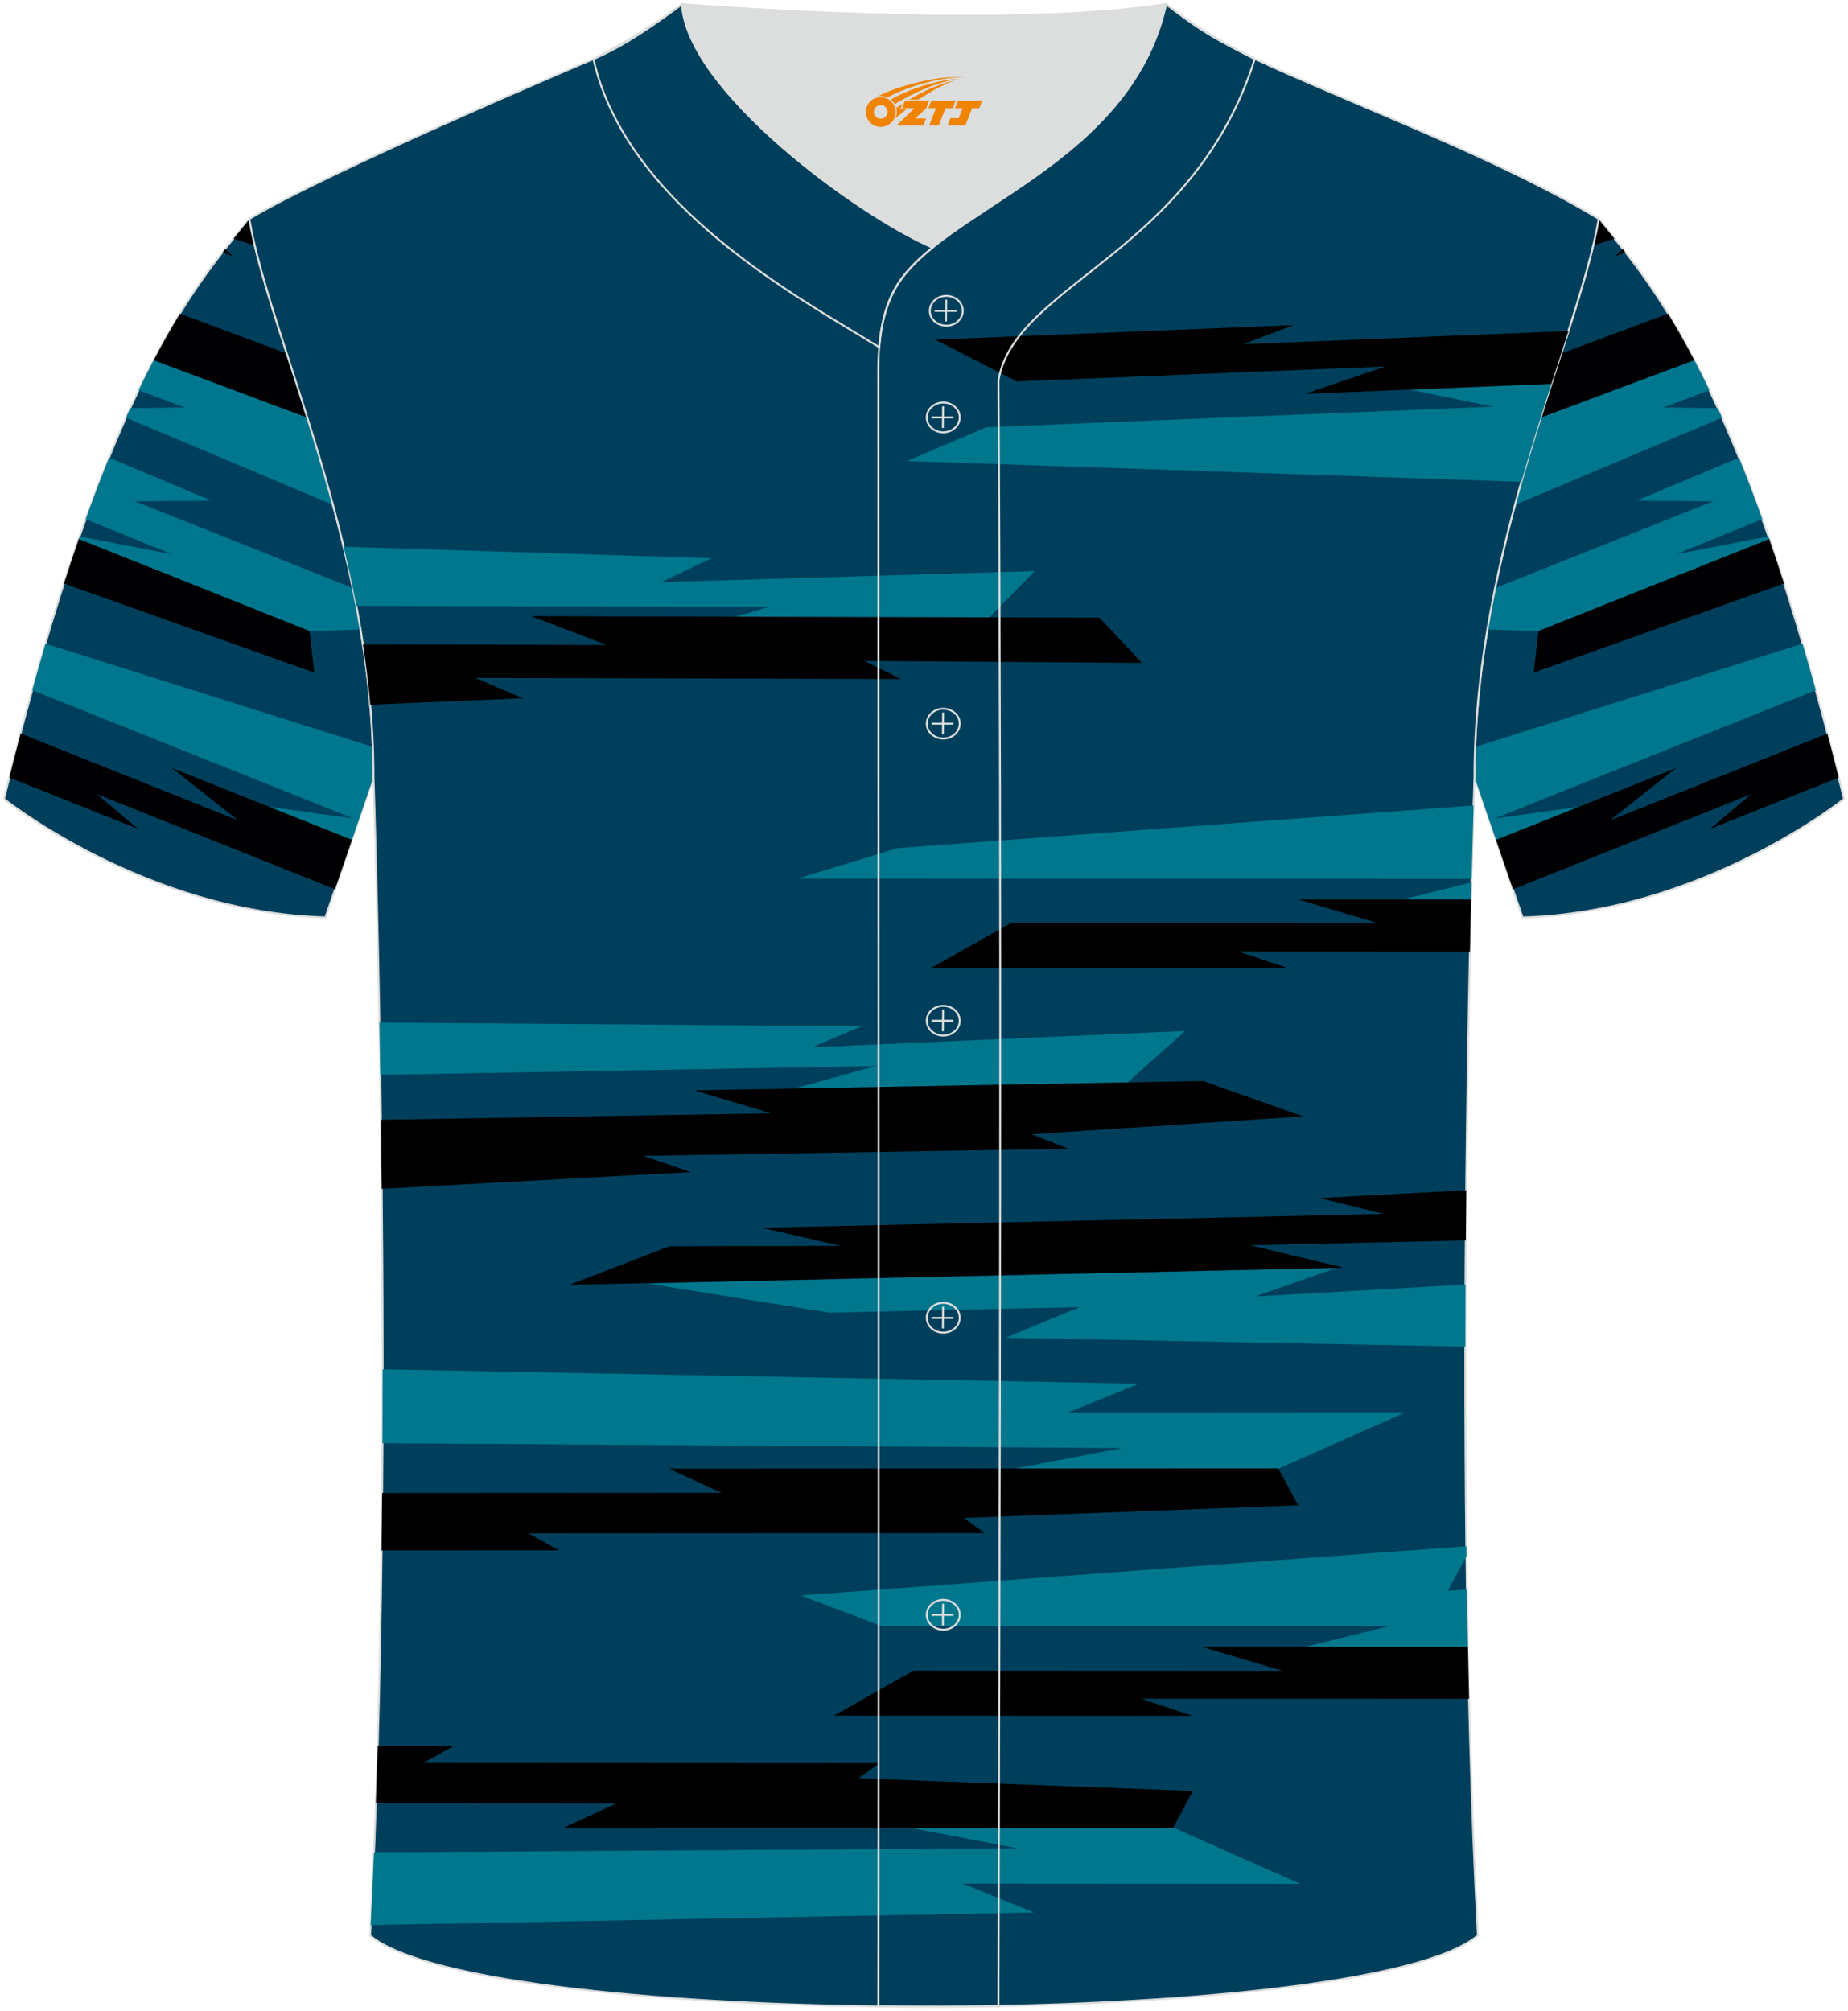
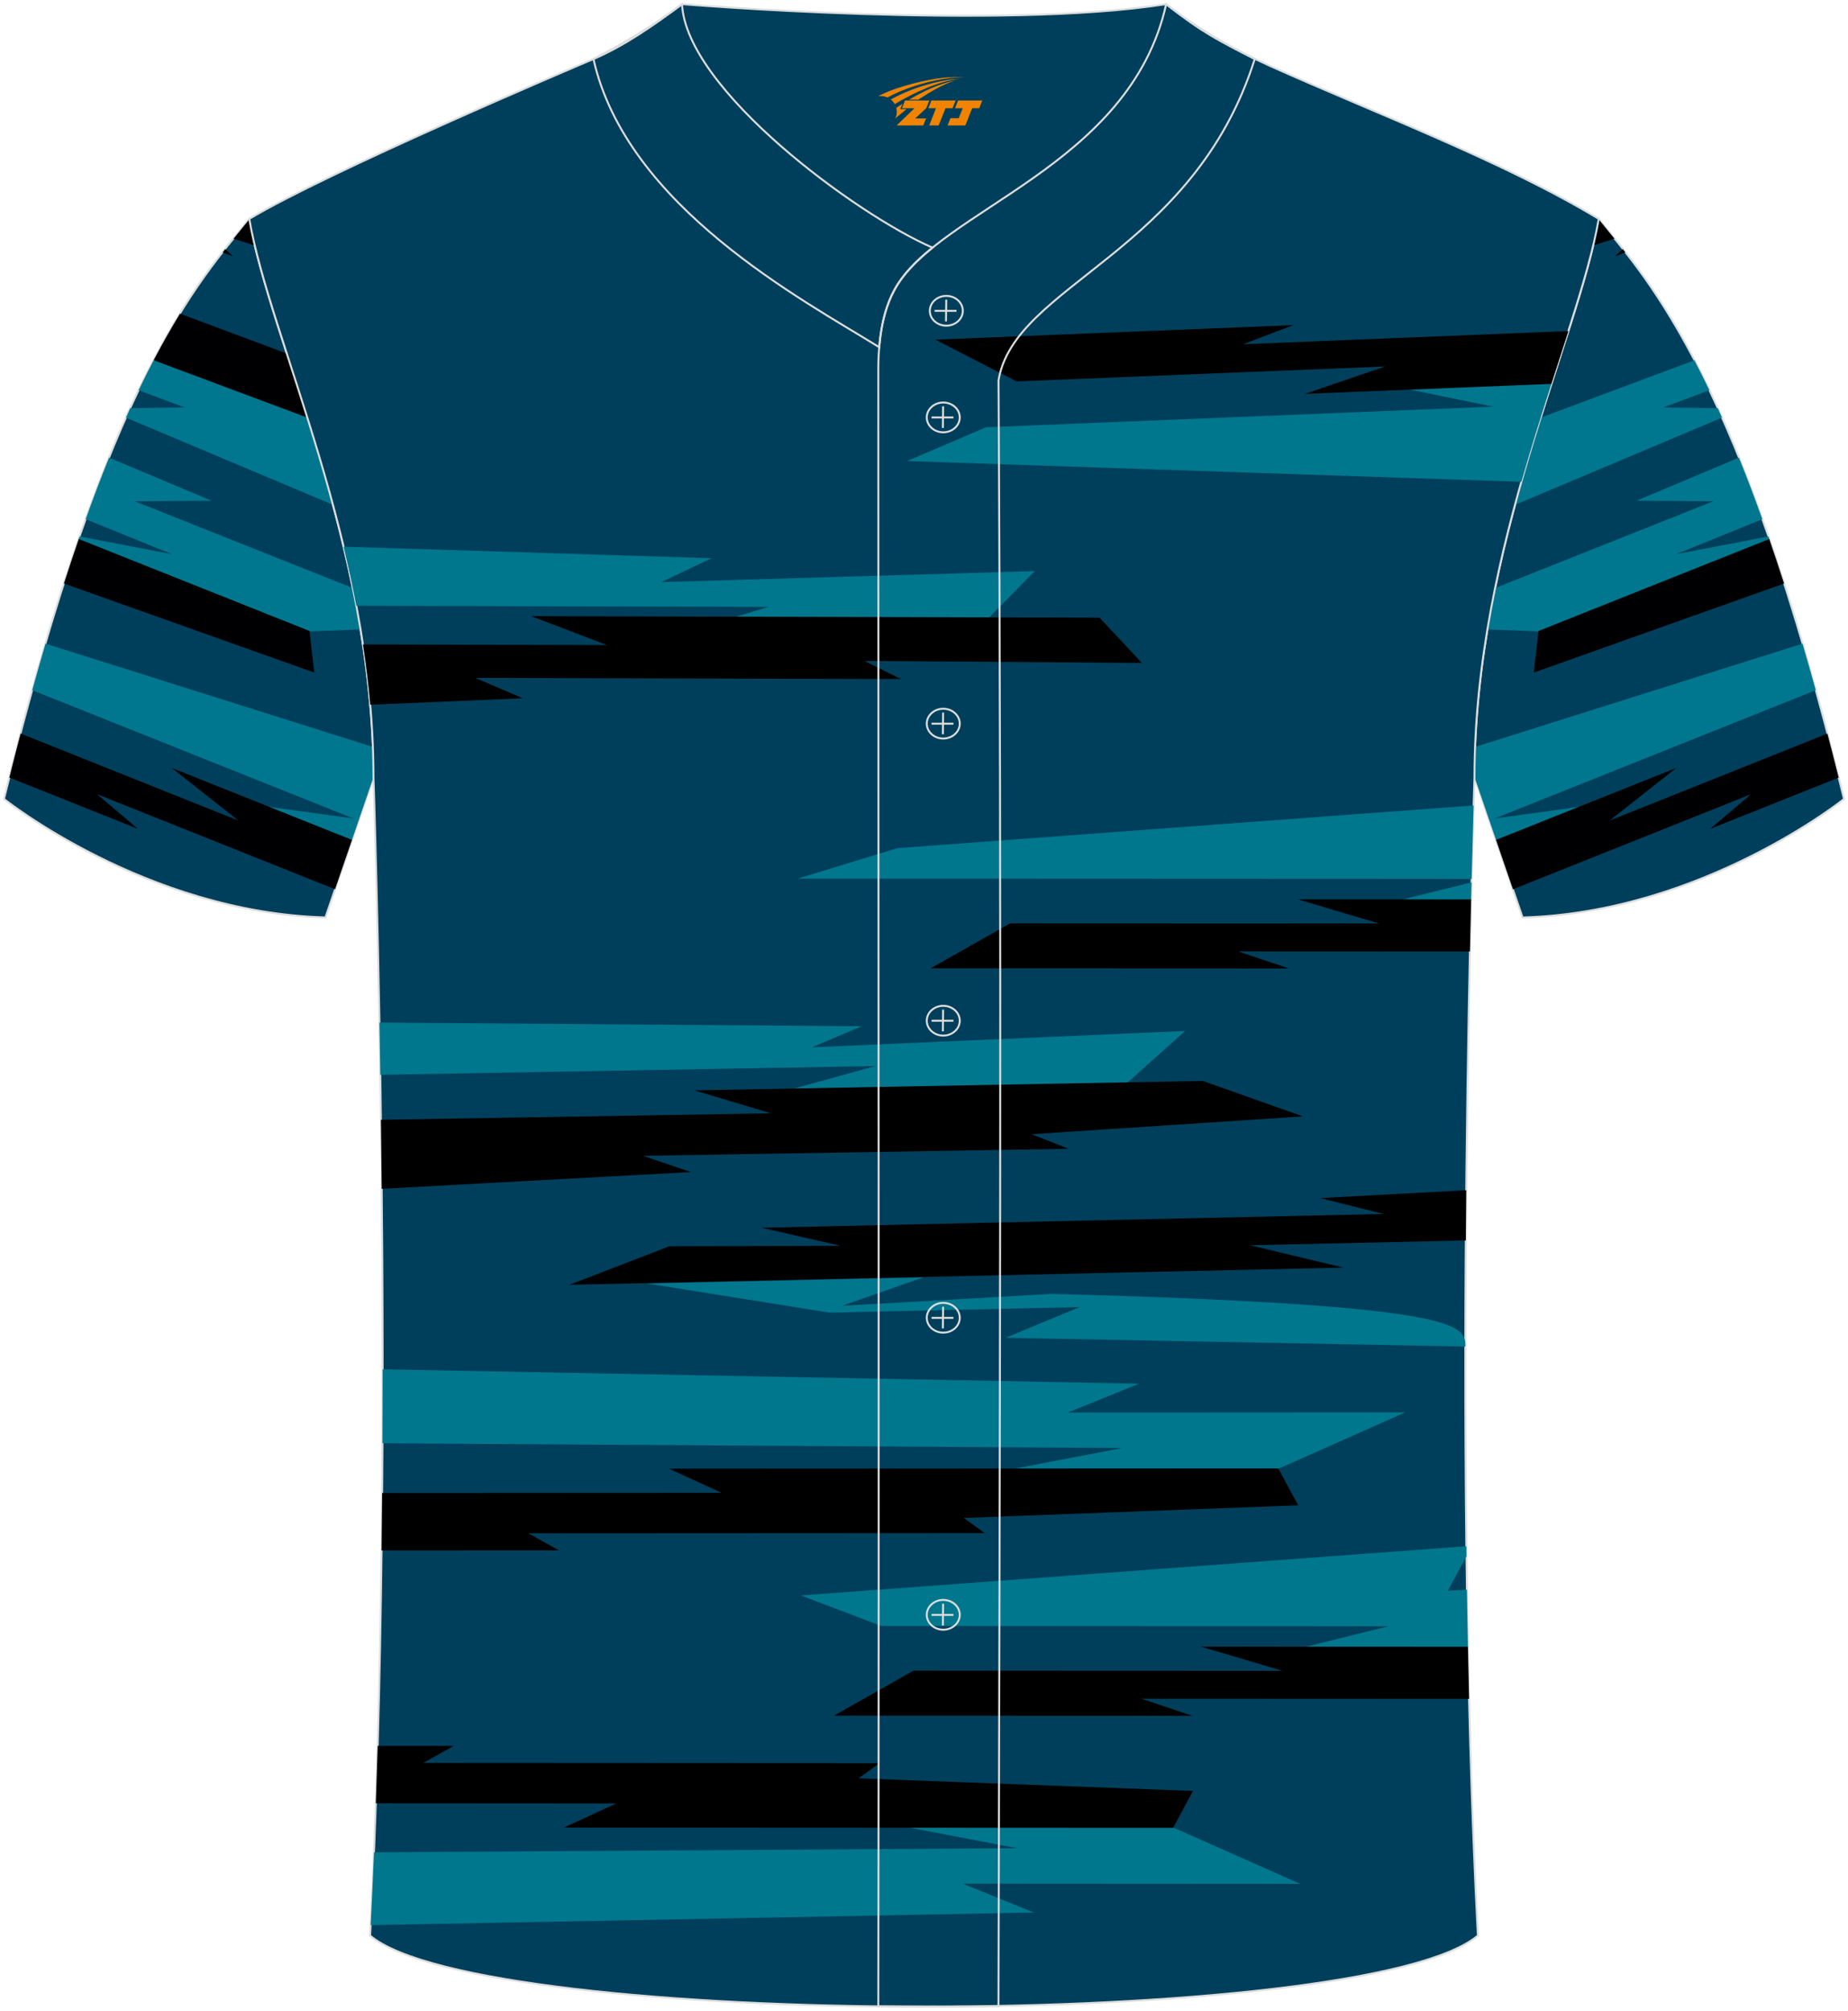
<svg xmlns="http://www.w3.org/2000/svg" version="1.1" id="图层_1" x="0px" y="0px" width="380.86px" height="414.34px" viewBox="0 0 380.86 414.34" enable-background="new 0 0 380.86 414.34" xml:space="preserve">
  <g>
    <path fill-rule="evenodd" clip-rule="evenodd" fill="#003F5C" stroke="#DCDDDD" stroke-width="0.4" stroke-miterlimit="22.926" d="   M329.49,45.12c10.24,12.81,29.37,32.44,50.55,119.52c0,0-29.2,23.38-66.25,24.41c0,0-7.17-20.83-9.9-28.86   C303.88,112.38,325.2,69.89,329.49,45.12z" />
    <g>
      <path fill-rule="evenodd" clip-rule="evenodd" fill="#000002" d="M334.97,52.01l-2.14,0.81l1.6-1.5L334.97,52.01L334.97,52.01    L334.97,52.01z M332.72,49.18l-4.34,1.4c0.44-1.88,0.82-3.66,1.11-5.38C330.49,46.45,331.57,47.77,332.72,49.18z" />
      <path fill-rule="evenodd" clip-rule="evenodd" fill="#00778E" d="M312.28,104l42.61-17.94c-0.29-0.66-0.58-1.31-0.87-1.95    l-11.21-0.16l9.48-3.54c-1.04-2.19-2.08-4.24-3.09-6.17l-5.19,1.94l-26.45,9.87C315.77,91.77,313.97,97.76,312.28,104z" />
-       <path fill-rule="evenodd" clip-rule="evenodd" fill="#000002" d="M349.18,74.21l-31.6,11.8c1.43-4.59,2.87-8.98,4.23-13.18    l21.96-8.2C345.49,67.46,347.3,70.62,349.18,74.21z" />
      <path fill-rule="evenodd" clip-rule="evenodd" fill="#00778E" d="M308.38,173.24l17.75-7.08l-18.12,2.5l66.2-26.44    c-0.91-3.32-1.83-6.51-2.73-9.59l-67.44,21.27c-0.08,2.09-0.12,4.2-0.12,6.31C304.96,163.29,306.67,168.28,308.38,173.24z" />
      <path fill-rule="evenodd" clip-rule="evenodd" fill="#000002" d="M308.32,173.06l37.16-14.83l-13.73,10.84l44.86-17.91    c0.77,2.94,1.55,5.96,2.32,9.07l-26.5,10.58l8.44-7.16l-49.06,19.59C310.81,180.34,309.56,176.7,308.32,173.06z" />
      <path fill-rule="evenodd" clip-rule="evenodd" fill="#00778E" d="M317.34,130.1l47.35-18.85l-0.25-0.71l-19.05,3.67l17.81-7.23    c-1.64-4.58-3.24-8.79-4.82-12.68l-21.1,8.88l15.82,0.1l-44.92,17.88c-0.58,2.81-1.11,5.66-1.6,8.54L317.34,130.1z" />
      <path fill-rule="evenodd" clip-rule="evenodd" fill="#000002" d="M317.08,130.01l47.55-18.94c1,2.92,2.03,5.98,3.05,9.17    l-51.59,18.35L317.08,130.01z" />
    </g>
    <path fill-rule="evenodd" clip-rule="evenodd" fill="#003F5C" stroke="#DCDDDD" stroke-width="0.4" stroke-miterlimit="22.926" d="   M51.37,45.12C41.13,57.93,22,77.56,0.82,164.63c0,0,29.2,23.38,66.25,24.41c0,0,7.17-20.83,9.9-28.86   C76.97,112.38,55.66,69.89,51.37,45.12z" />
    <g>
      <path fill-rule="evenodd" clip-rule="evenodd" fill="#000002" d="M45.89,52.01l2.14,0.81l-1.6-1.5L45.89,52.01L45.89,52.01    L45.89,52.01z M48.14,49.18l4.34,1.4c-0.44-1.88-0.82-3.66-1.11-5.38C50.37,46.45,49.29,47.77,48.14,49.18z" />
      <path fill-rule="evenodd" clip-rule="evenodd" fill="#00778E" d="M68.58,104L25.97,86.06c0.29-0.66,0.58-1.31,0.87-1.95    l11.21-0.16l-9.48-3.54c1.04-2.19,2.08-4.24,3.09-6.17l5.19,1.94l26.45,9.87C65.09,91.77,66.89,97.76,68.58,104z" />
      <path fill-rule="evenodd" clip-rule="evenodd" fill="#000002" d="M31.68,74.21l31.6,11.8c-1.44-4.59-2.87-8.98-4.22-13.18    l-21.96-8.2C35.37,67.46,33.56,70.62,31.68,74.21z" />
      <path fill-rule="evenodd" clip-rule="evenodd" fill="#00778E" d="M72.48,173.24l-17.75-7.08l18.12,2.5l-66.2-26.44    c0.91-3.32,1.83-6.51,2.73-9.59l67.44,21.27c0.08,2.09,0.12,4.2,0.12,6.31C75.9,163.29,74.19,168.28,72.48,173.24z" />
      <path fill-rule="evenodd" clip-rule="evenodd" fill="#000002" d="M72.54,173.06l-37.16-14.83l13.73,10.84L4.25,151.15    c-0.77,2.94-1.55,5.96-2.32,9.07l26.5,10.58l-8.44-7.16l49.06,19.59C70.05,180.34,71.3,176.7,72.54,173.06z" />
      <path fill-rule="evenodd" clip-rule="evenodd" fill="#00778E" d="M63.52,130.1l-47.35-18.85l0.25-0.71l19.05,3.67l-17.81-7.23    c1.64-4.58,3.24-8.79,4.82-12.68l21.1,8.88l-15.82,0.1l44.91,17.88c0.58,2.81,1.11,5.66,1.6,8.54L63.52,130.1z" />
      <path fill-rule="evenodd" clip-rule="evenodd" fill="#000002" d="M63.78,130.01l-47.55-18.94c-1,2.92-2.03,5.98-3.05,9.17    l51.59,18.35L63.78,130.01z" />
    </g>
    <path fill-rule="evenodd" clip-rule="evenodd" fill="#003F5B" stroke="#DCDDDD" stroke-width="0.4" stroke-miterlimit="22.926" d="   M76.27,398.84c5.38-101.42,0.7-238.66,0.7-238.66c0-47.82-21.33-90.3-25.6-115.07c15.77-9.52,66.73-31.17,70.91-32.94   c6.38-2.69,12.75-7.17,18.28-11.32c0,0,65.42,5.41,99.78,0c6.45,5.03,13.91,9.37,21.41,12.74c21.84,9.81,48.04,19.62,67.74,31.51   c-4.29,24.77-25.61,67.26-25.61,115.07c0,0-4.68,137.23,0.7,238.66C281.43,418.36,99.44,418.36,76.27,398.84z" />
    <g>
      <path fill-rule="evenodd" clip-rule="evenodd" fill="#00778D" d="M232.05,223.36l-68.57,0.98l16.97-4.68l-102.07,1.81    c-0.06-3.71-0.12-7.3-0.18-10.76l99.38,0.75l-10.24,4.34l76.9-3.36L232.05,223.36z" />
      <path fill-rule="evenodd" clip-rule="evenodd" d="M247.89,222.73l-104.78,1.94l15.77,4.73l-80.37,1.33    c0.06,4.6,0.12,9.35,0.16,14.23l63.72-3.45l-9.87-3.35l87.69-1.45l-7.6-3l55.92-3.67L247.89,222.73z" />
      <path fill-rule="evenodd" clip-rule="evenodd" fill="#00778D" d="M200.76,130.39l-59.47-0.16l17.1-5.18l-84.95-0.23    c-0.78-4.13-1.67-8.19-2.62-12.17l75.81,2.38l-10.35,4.92l76.97-2.27L200.76,130.39z" />
      <path fill-rule="evenodd" clip-rule="evenodd" d="M226.6,127.27l-117.14-0.31l15.64,5.96l-50.29-0.13    c0.62,4.08,1.13,8.22,1.5,12.42l31.44-1.32l-9.77-4.2l87.7,0.23l-7.52-3.73l57.18,0.41L226.6,127.27z" />
-       <path fill-rule="evenodd" clip-rule="evenodd" fill="#00778D" d="M302,277.46l-94.76-1.8l15.27-6.33l-51.56,1.14l-37.57-6    l85.11-1.92l56.87-1.25l-16.69,5.84l43.36-2.45C302.02,268.89,302.01,273.15,302,277.46z" />
+       <path fill-rule="evenodd" clip-rule="evenodd" fill="#00778D" d="M302,277.46l-94.76-1.8l15.27-6.33l-51.56,1.14l-37.57-6    l56.87-1.25l-16.69,5.84l43.36-2.45C302.02,268.89,302.01,273.15,302,277.46z" />
      <path fill-rule="evenodd" clip-rule="evenodd" d="M117.34,264.74l159.55-3.54l-19.25-4.61l44.45-0.99    c0.02-3.51,0.05-6.96,0.09-10.35l-30.15,1.62l13.13,3.27l-128.22,2.84l16.32,3.73l-35.31,0.09L117.34,264.74z" />
      <path fill-rule="evenodd" clip-rule="evenodd" fill="#00778D" d="M303.18,185.51h-14.83l14.92-3.69L303.18,185.51L303.18,185.51z     M303.7,165.97c-0.11,3.58-0.25,8.71-0.41,15.14l-138.92-0.06l20.59-6.29L303.7,165.97z" />
      <path fill-rule="evenodd" clip-rule="evenodd" d="M303.19,185.32l-35.74-0.01l16.77,4.98l-76.04-0.03l-16.4,9.27l73.87,0.03    l-10.5-3.52l47.79,0.02C303.02,192.21,303.11,188.63,303.19,185.32z" />
      <path fill-rule="evenodd" clip-rule="evenodd" fill="#00778D" d="M302.53,339.5l-34.09-0.01l17.76-4.39l-104.57-0.06l-16.57-6.29    l137.14-10.14l0.02,2.08l-3.83,7.09l3.93-0.22C302.38,331.53,302.45,335.52,302.53,339.5z" />
      <path fill-rule="evenodd" clip-rule="evenodd" d="M302.53,339.32l-55-0.02l16.77,4.98l-76.04-0.03l-16.4,9.27l73.87,0.03    l-10.49-3.52l67.52,0.03C302.68,346.48,302.6,342.9,302.53,339.32z" />
      <path fill-rule="evenodd" clip-rule="evenodd" fill="#00778D" d="M319.79,78.91l-29.99,1.21l17.92,3.67l-104.48,4.25L186.93,95    l126.61,4.28C315.58,92.12,317.73,85.31,319.79,78.91z" />
      <path fill-rule="evenodd" clip-rule="evenodd" d="M319.73,79.1l-50.8,2.06l16.56-5.65l-75.98,3.08l-16.76-8.61l73.81-2.99    l-10.35,3.94l67.03-2.72C322.13,71.69,320.94,75.33,319.73,79.1z" />
      <path fill-rule="evenodd" clip-rule="evenodd" fill="#00778D" d="M263.25,302.74l-54.98,0.03l23.04-4.4l-152.49-0.98    c0.02-5.13,0.04-10.22,0.04-15.24l155.89,2.96l-14.67,5.95l69.54-0.04L263.25,302.74z" />
      <path fill-rule="evenodd" clip-rule="evenodd" d="M263.45,302.57l-125.57,0.06l10.81,4.97l-69.93,0.04    c-0.03,3.93-0.07,7.88-0.12,11.84l36.55-0.02l-6.28-3.51l94.03-0.05l-4.31-3.12l68.92-2.6L263.45,302.57z" />
      <path fill-rule="evenodd" clip-rule="evenodd" fill="#00778D" d="M241.56,376.46l-54.98-0.03l23.04,4.4l-132.54,0.85    c-0.21,5.07-0.44,10.07-0.69,15l136.68-2.6l-14.67-5.95l69.54,0.04L241.56,376.46z" />
      <path fill-rule="evenodd" clip-rule="evenodd" d="M241.77,376.64l-125.57-0.06l10.81-4.97l-49.55-0.03    c0.14-3.92,0.26-7.87,0.38-11.84l15.67,0.01l-6.28,3.51l94.03,0.05l-4.31,3.12l68.92,2.6L241.77,376.64z" />
    </g>
    <path fill-rule="evenodd" clip-rule="evenodd" fill="none" stroke="#DCDDDD" stroke-width="0.4" stroke-miterlimit="22.926" d="   M140.56,0.86c-5.88,4.41-11.76,7.88-18.25,11.31c6.82,30.45,43.15,49.63,58.89,59.37c0.43-5.16,1.57-8.98,3.2-11.92   c1.67-3.06,4.4-5.85,7.78-8.59C176.43,44.19,141.45,18.46,140.56,0.86z" />
-     <path fill-rule="evenodd" clip-rule="evenodd" fill="#DCDDDD" d="M192.19,51.03c14.78-11.95,42.05-22.78,48.15-50.17   c-34.36,5.41-99.78,0-99.78,0C141.45,18.46,176.43,44.19,192.19,51.03z" />
    <path fill-rule="evenodd" clip-rule="evenodd" fill="none" stroke="#DCDDDD" stroke-width="0.4" stroke-miterlimit="22.926" d="   M258.59,12.17c-7.73-3.99-10.62-5.35-18.25-11.31c-7.49,33.66-46.97,42.31-55.94,58.76c-2.05,3.69-3.31,8.75-3.39,16.1   c0,112.61,0.19,225.1,0,337.71c8.35,0,16.42,0.13,24.77-0.03c0.26-111.61,0.66-223.45,0.01-335.04   C209.07,58.57,245.93,52.23,258.59,12.17z" />
    <g>
      <g>
        <path fill-rule="evenodd" clip-rule="evenodd" fill="none" stroke="#DCDDDD" stroke-width="0.4" stroke-miterlimit="22.926" d="     M195.03,67.11c1.87,0,3.4-1.38,3.4-3.07c0-1.7-1.54-3.07-3.4-3.07c-1.87,0-3.4,1.38-3.4,3.07     C191.62,65.74,193.16,67.11,195.03,67.11z" />
        <line fill-rule="evenodd" clip-rule="evenodd" fill="none" stroke="#DCDDDD" stroke-width="0.4" stroke-miterlimit="22.926" x1="195.02" y1="61.75" x2="194.96" y2="66.23" />
        <line fill-rule="evenodd" clip-rule="evenodd" fill="none" stroke="#DCDDDD" stroke-width="0.4" stroke-miterlimit="22.926" x1="192.62" y1="64.05" x2="197.13" y2="64.05" />
      </g>
      <g>
        <path fill-rule="evenodd" clip-rule="evenodd" fill="none" stroke="#DCDDDD" stroke-width="0.4" stroke-miterlimit="22.926" d="     M194.4,89.08c1.87,0,3.4-1.38,3.4-3.07c0-1.69-1.54-3.07-3.4-3.07c-1.87,0-3.4,1.38-3.4,3.07C191,87.7,192.52,89.08,194.4,89.08z     " />
        <line fill-rule="evenodd" clip-rule="evenodd" fill="none" stroke="#DCDDDD" stroke-width="0.4" stroke-miterlimit="22.926" x1="194.37" y1="83.72" x2="194.32" y2="88.19" />
        <line fill-rule="evenodd" clip-rule="evenodd" fill="none" stroke="#DCDDDD" stroke-width="0.4" stroke-miterlimit="22.926" x1="191.99" y1="86.02" x2="196.5" y2="86.02" />
      </g>
      <g>
        <path fill-rule="evenodd" clip-rule="evenodd" fill="none" stroke="#DCDDDD" stroke-width="0.4" stroke-miterlimit="22.926" d="     M194.4,152.18c1.87,0,3.4-1.38,3.4-3.07c0-1.69-1.54-3.07-3.4-3.07c-1.87,0-3.4,1.38-3.4,3.07     C191,150.8,192.52,152.18,194.4,152.18z" />
        <line fill-rule="evenodd" clip-rule="evenodd" fill="none" stroke="#DCDDDD" stroke-width="0.4" stroke-miterlimit="22.926" x1="194.37" y1="146.82" x2="194.32" y2="151.3" />
        <line fill-rule="evenodd" clip-rule="evenodd" fill="none" stroke="#DCDDDD" stroke-width="0.4" stroke-miterlimit="22.926" x1="191.99" y1="149.12" x2="196.5" y2="149.12" />
      </g>
      <g>
        <path fill-rule="evenodd" clip-rule="evenodd" fill="none" stroke="#DCDDDD" stroke-width="0.4" stroke-miterlimit="22.926" d="     M194.4,213.39c1.87,0,3.4-1.38,3.4-3.07c0-1.69-1.54-3.07-3.4-3.07c-1.87,0-3.4,1.37-3.4,3.07     C191,212.01,192.52,213.39,194.4,213.39z" />
        <line fill-rule="evenodd" clip-rule="evenodd" fill="none" stroke="#DCDDDD" stroke-width="0.4" stroke-miterlimit="22.926" x1="194.37" y1="208.04" x2="194.32" y2="212.51" />
        <line fill-rule="evenodd" clip-rule="evenodd" fill="none" stroke="#DCDDDD" stroke-width="0.4" stroke-miterlimit="22.926" x1="191.99" y1="210.33" x2="196.5" y2="210.33" />
      </g>
      <g>
        <path fill-rule="evenodd" clip-rule="evenodd" fill="none" stroke="#DCDDDD" stroke-width="0.4" stroke-miterlimit="22.926" d="     M194.4,274.6c1.87,0,3.4-1.37,3.4-3.07c0-1.69-1.54-3.07-3.4-3.07c-1.87,0-3.4,1.38-3.4,3.07     C191,273.22,192.52,274.6,194.4,274.6z" />
        <line fill-rule="evenodd" clip-rule="evenodd" fill="none" stroke="#DCDDDD" stroke-width="0.4" stroke-miterlimit="22.926" x1="194.37" y1="269.25" x2="194.32" y2="273.72" />
        <line fill-rule="evenodd" clip-rule="evenodd" fill="none" stroke="#DCDDDD" stroke-width="0.4" stroke-miterlimit="22.926" x1="191.99" y1="271.55" x2="196.5" y2="271.55" />
      </g>
      <g>
        <path fill-rule="evenodd" clip-rule="evenodd" fill="none" stroke="#DCDDDD" stroke-width="0.4" stroke-miterlimit="22.926" d="     M194.4,335.81c1.87,0,3.4-1.38,3.4-3.07c0-1.69-1.54-3.07-3.4-3.07c-1.87,0-3.4,1.38-3.4,3.07     C191,334.43,192.52,335.81,194.4,335.81z" />
        <line fill-rule="evenodd" clip-rule="evenodd" fill="none" stroke="#DCDDDD" stroke-width="0.4" stroke-miterlimit="22.926" x1="194.37" y1="330.46" x2="194.32" y2="334.94" />
        <line fill-rule="evenodd" clip-rule="evenodd" fill="none" stroke="#DCDDDD" stroke-width="0.4" stroke-miterlimit="22.926" x1="191.99" y1="332.76" x2="196.5" y2="332.76" />
      </g>
    </g>
  </g>
  <g id="图层_x0020_1">
-     <path fill="#F08300" d="M178.62,24.11c0.416,1.136,1.472,1.984,2.752,2.032c0.144,0,0.304,0,0.448-0.016h0.016   c0.016,0,0.064,0,0.128-0.016c0.032,0,0.048-0.016,0.08-0.016c0.064-0.016,0.144-0.032,0.224-0.048c0.016,0,0.016,0,0.032,0   c0.192-0.048,0.4-0.112,0.576-0.208c0.192-0.096,0.4-0.224,0.608-0.384c0.672-0.56,1.104-1.408,1.104-2.352   c0-0.224-0.032-0.448-0.08-0.672l0,0C184.46,22.23,184.41,22.06,184.33,21.88C183.86,20.79,182.78,20.03,181.51,20.03C179.82,20.03,178.44,21.4,178.44,23.1C178.44,23.45,178.5,23.79,178.62,24.11L178.62,24.11L178.62,24.11z M182.92,23.13L182.92,23.13C182.89,23.91,182.23,24.51,181.45,24.47C180.66,24.44,180.07,23.79,180.1,23c0.032-0.784,0.688-1.376,1.472-1.344   C182.34,21.69,182.95,22.36,182.92,23.13L182.92,23.13z" />
    <polygon fill="#F08300" points="196.95,20.71 ,196.31,22.3 ,194.87,22.3 ,193.45,25.85 ,191.5,25.85 ,192.9,22.3 ,191.32,22.3    ,191.96,20.71" />
    <path fill="#F08300" d="M198.92,15.98c-1.008-0.096-3.024-0.144-5.056,0.112c-2.416,0.304-5.152,0.912-7.616,1.664   C184.2,18.36,182.33,19.08,180.98,19.85C181.18,19.82,181.37,19.8,181.56,19.8c0.48,0,0.944,0.112,1.36,0.288   C187.02,17.77,194.22,15.72,198.92,15.98L198.92,15.98L198.92,15.98z" />
    <path fill="#F08300" d="M184.39,21.45c4-2.368,8.88-4.672,13.488-5.248c-4.608,0.288-10.224,2-14.288,4.304   C183.91,20.76,184.18,21.08,184.39,21.45C184.39,21.45,184.39,21.45,184.39,21.45z" />
    <polygon fill="#F08300" points="202.44,20.71 ,201.82,22.3 ,200.36,22.3 ,198.95,25.85 ,198.49,25.85 ,196.98,25.85 ,195.29,25.85    ,195.88,24.35 ,197.59,24.35 ,198.41,22.3 ,196.82,22.3 ,197.46,20.71" />
    <polygon fill="#F08300" points="191.53,20.71 ,190.89,22.3 ,188.6,24.41 ,190.86,24.41 ,190.28,25.85 ,184.79,25.85 ,188.46,22.3    ,185.88,22.3 ,186.52,20.71" />
    <path fill="#F08300" d="M196.81,16.57c-3.376,0.752-6.464,2.192-9.424,3.952h1.888C191.7,18.95,194.04,17.52,196.81,16.57z    M186.01,21.39C185.38,21.77,185.32,21.82,184.71,22.23c0.064,0.256,0.112,0.544,0.112,0.816c0,0.496-0.112,0.976-0.32,1.392   c0.176-0.16,0.32-0.304,0.432-0.4c0.272-0.24,0.768-0.64,1.6-1.296l0.32-0.256H185.53l0,0L186.01,21.39L186.01,21.39L186.01,21.39z" />
  </g>
</svg>